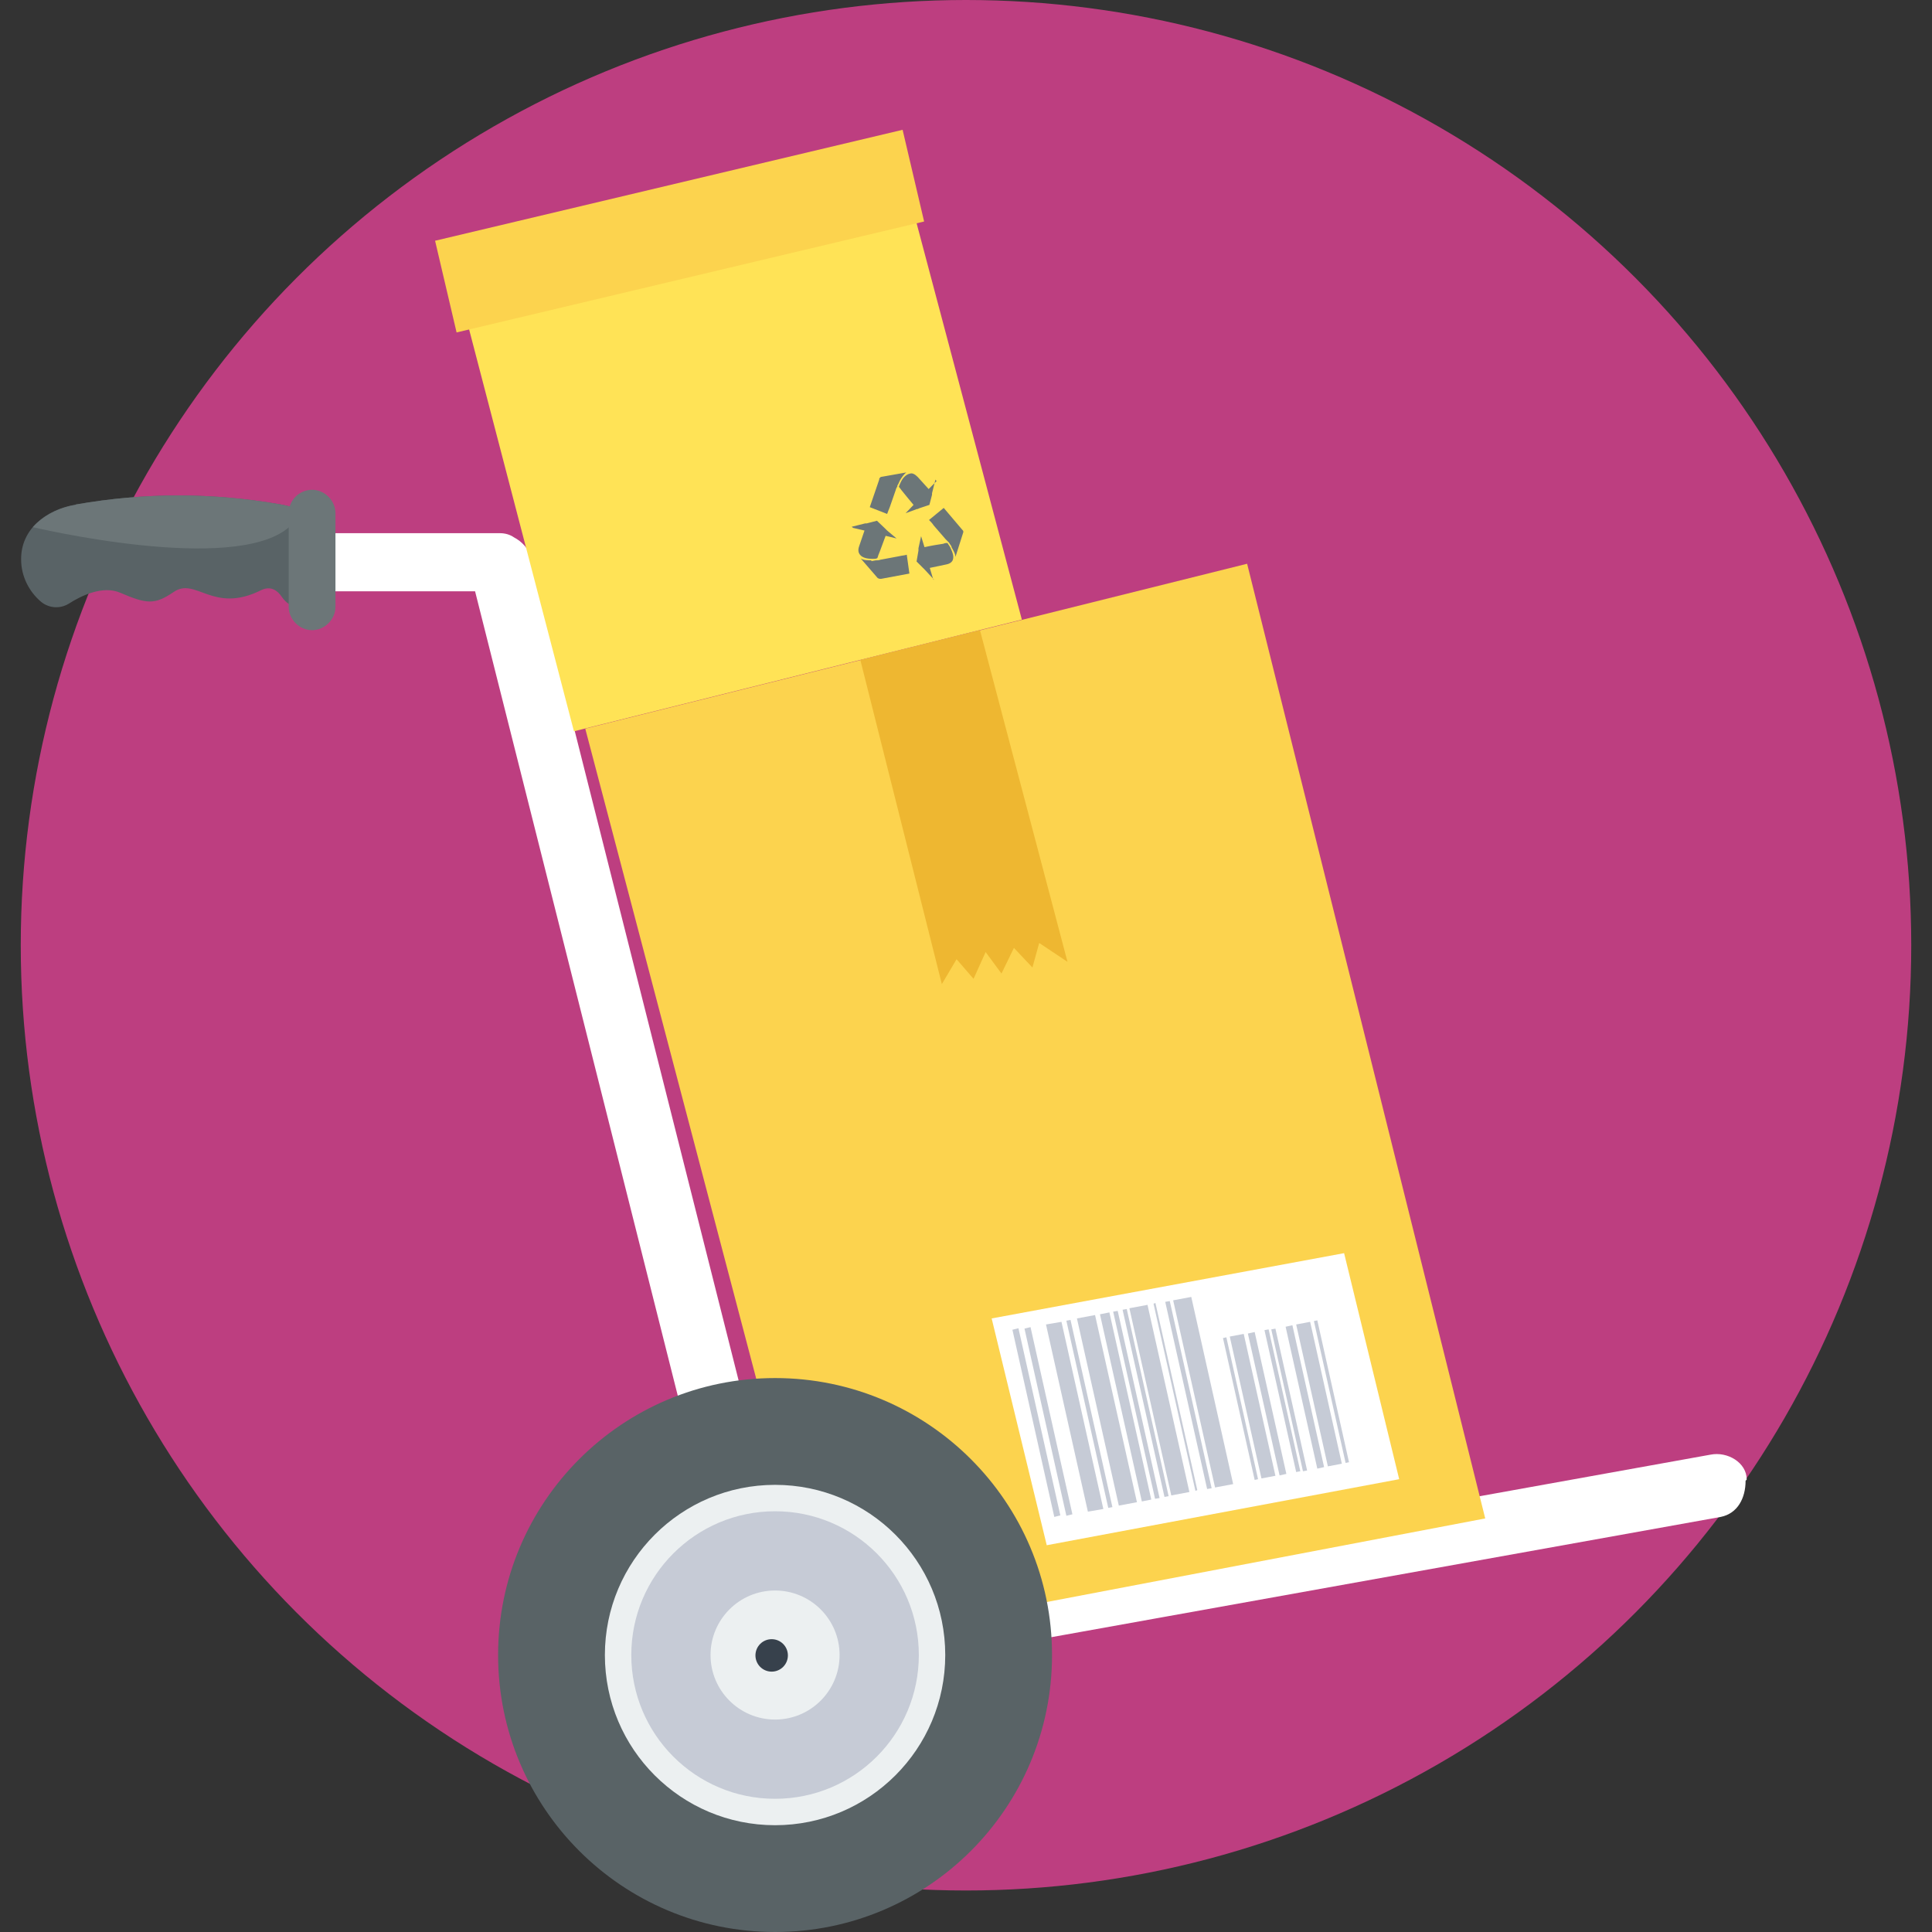
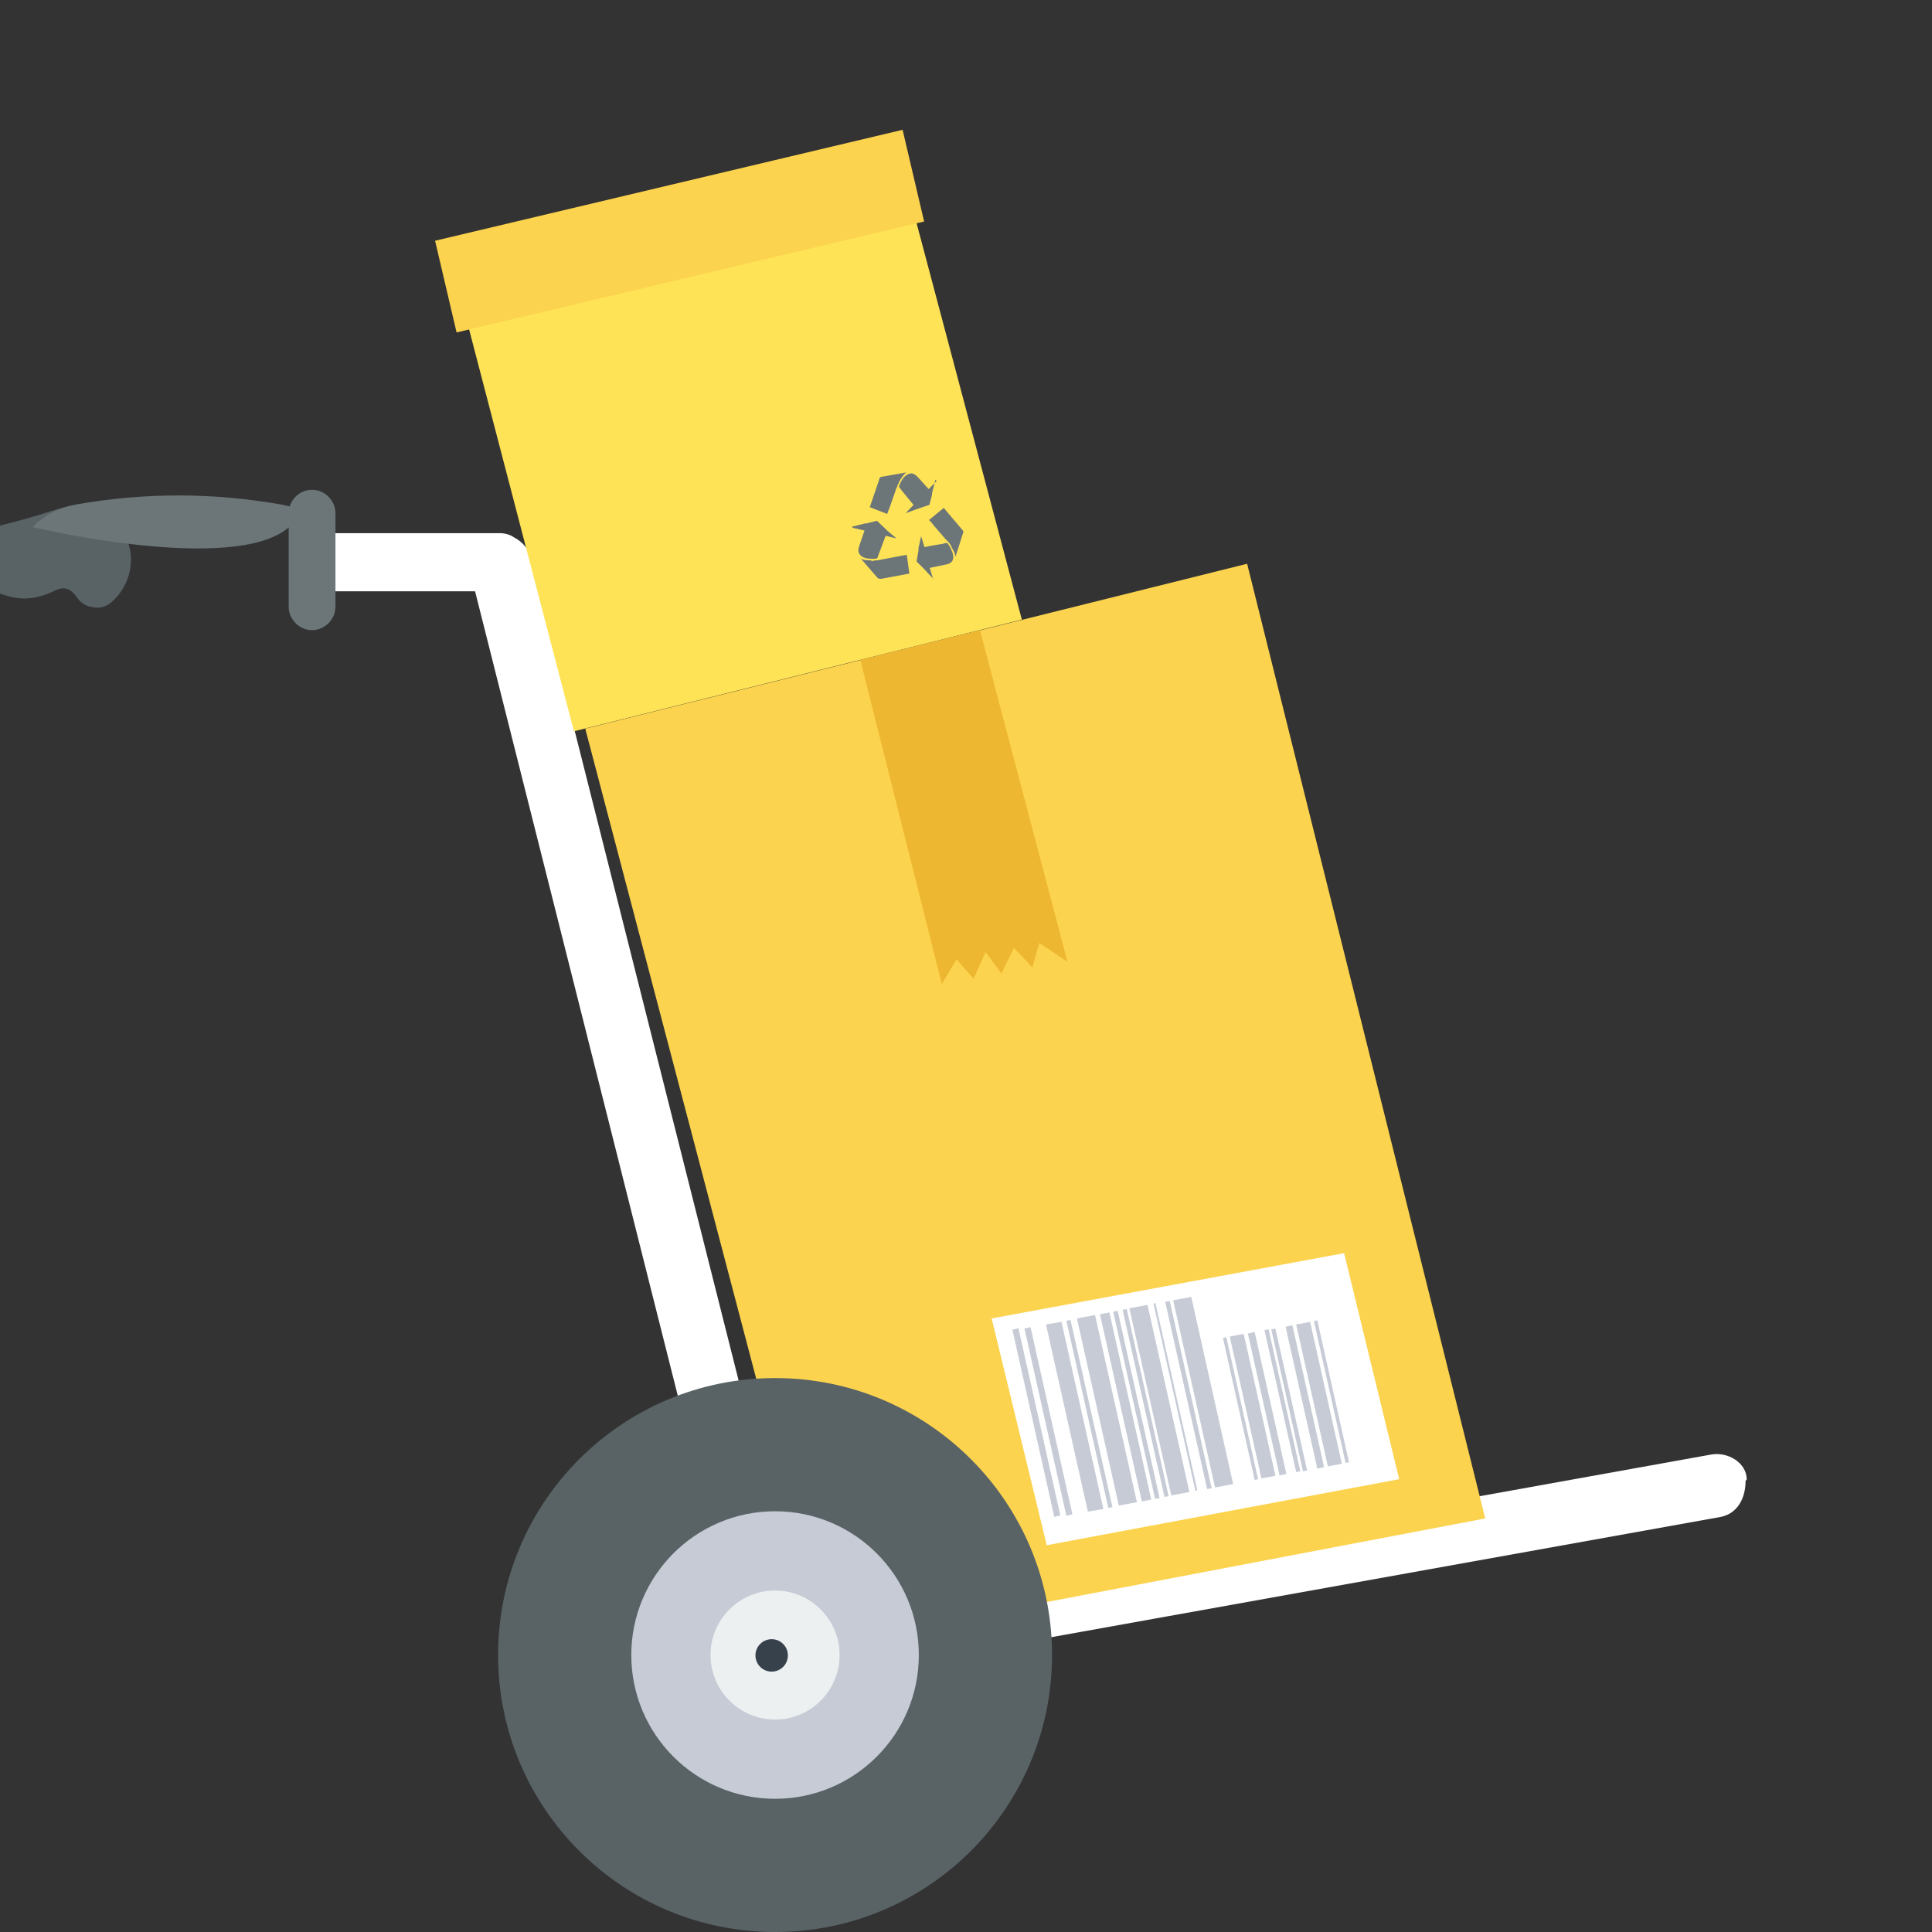
<svg xmlns="http://www.w3.org/2000/svg" version="1.1" id="Layer_1" x="0px" y="0px" viewBox="0 0 512 512" style="enable-background:new 0 0 512 512;" xml:space="preserve">
  <rect x="0" y="0" width="512" height="512" fill="#333333" stroke="none" />
  <style type="text/css">
	.st0{fill:#BD3E80;}
	.st1{fill:#596366;}
	.st2{fill:#FFFFFF;}
	.st3{fill:#6C7678;}
	.st4{fill:#FFE356;}
	.st5{fill:#FCD34E;}
	.st6{fill:#EEB731;}
	.st7{fill:#C6CBD6;}
	.st8{fill:#ECF0F1;}
	.st9{fill:#37414C;}
</style>
-   <circle class="st0" cx="256" cy="250.5" r="250.5" />
-   <path class="st1" d="M20.1,133.7c18.2-3.2,36.2-3.2,54.4,0c7.8,1.4,14.6,6.6,14.6,14.6l0,0c0,4.6-2.1,8.7-5.3,11.4  c-1.4,1.1-3,1.6-4.8,1.2c-1.8-0.2-3.2-1.1-4.3-2.7c-1.2-1.8-3-3-5.5-1.8c-12.8,6.4-17.3-3.6-23.2,0.5c-5,3.4-7.1,3.2-14.1,0.2  c-4.6-2-10.3,0.7-13.7,2.9c-2.3,1.4-5.2,1.2-7.3-0.5c-3.2-2.7-5.3-6.8-5.3-11.2l0,0C5.5,140.3,12.1,135.1,20.1,133.7z" />
+   <path class="st1" d="M20.1,133.7c7.8,1.4,14.6,6.6,14.6,14.6l0,0c0,4.6-2.1,8.7-5.3,11.4  c-1.4,1.1-3,1.6-4.8,1.2c-1.8-0.2-3.2-1.1-4.3-2.7c-1.2-1.8-3-3-5.5-1.8c-12.8,6.4-17.3-3.6-23.2,0.5c-5,3.4-7.1,3.2-14.1,0.2  c-4.6-2-10.3,0.7-13.7,2.9c-2.3,1.4-5.2,1.2-7.3-0.5c-3.2-2.7-5.3-6.8-5.3-11.2l0,0C5.5,140.3,12.1,135.1,20.1,133.7z" />
  <path class="st2" d="M462.6,392.4L462.6,392.4c0,4.6-2.1,8.7-6.6,9.6l-249.9,44.9c-7.7,1.4-12.3-6.4-9.6-11.9  c-0.5-0.7-0.9-1.6-1.1-2.5l-69.5-275.8H84.7c-4.3,0-7.7-3.4-7.7-7.7l0,0c0-4.3,3.4-7.7,7.7-7.7h47.8c1.4,0,2.7,0.4,3.7,1.1  c2.1,1.1,3.9,3,4.5,5.3l70.8,280.6c0,0.2,0.2,0.5,0.2,0.7l241.6-43.5c4.5-0.9,9.6,2.1,9.6,6.6L462.6,392.4z" />
  <g>
    <path class="st3" d="M20.1,133.7c18.2-3.2,36.2-3.2,54.4,0c2.3,0.4,4.5,1.1,6.2,2.1c-1.1,1.1-2.3,2.5-4.1,3.9   c-14.6,12.7-67.9,0-67.9,0c2.7-3,6.8-5.2,11.4-5.9C20.1,133.9,20.1,133.7,20.1,133.7z" />
    <path class="st3" d="M82.7,129.8L82.7,129.8c3.4,0,6.2,2.9,6.2,6.2v24.8c0,3.4-2.9,6.2-6.2,6.2l0,0c-3.4,0-6.2-2.9-6.2-6.2V136   C76.5,132.6,79.3,129.8,82.7,129.8z" />
  </g>
  <polygon class="st4" points="120.2,71.5 238.7,43.3 270.8,164.2 152.1,193.8 " />
  <polygon class="st5" points="155.1,193.1 330.5,149.4 393.6,402.4 218.9,435.7 " />
  <polygon class="st6" points="228,174.9 259.7,167 282.9,254.9 275.4,249.9 273.6,256.4 268.7,251.2 265.4,258 261.2,252.3   258,259.4 253.5,254.2 249.6,260.8 " />
  <polygon class="st2" points="262.8,349.4 356.2,332.1 370.8,392 277.4,409.5 " />
  <path class="st7" d="M268.3,352.4l1.6-0.4l11.1,49.6l-1.6,0.4L268.3,352.4z M325,354.4l-0.9,0.2l8.4,37.6l0.9-0.2L325,354.4z   M329.6,353.5l-3.7,0.7l8.4,37.6l3.7-0.7L329.6,353.5z M332.5,353l-1.8,0.4l8.4,37.6l1.8-0.4L332.5,353z M336.2,352.3l-1.1,0.2  l8.4,37.6l1.1-0.2L336.2,352.3z M348.2,350.1l0.9-0.2l8.4,37.6l-0.9,0.2L348.2,350.1z M343.5,351l3.7-0.7l8.4,37.6l-3.7,0.7  L343.5,351z M340.7,351.6l1.8-0.4l8.4,37.6l-1.8,0.4L340.7,351.6z M336.9,352.3l1.1-0.2l8.4,37.6l-1.1,0.2L336.9,352.3z   M305.7,345.5l0.5-0.2l11.1,49.6l-0.5,0.2L305.7,345.5z M310.9,344.6l4.8-0.9l11.1,49.6l-4.8,0.9L310.9,344.6z M308.8,345l1.2-0.2  l11.1,49.6l-1.2,0.2L308.8,345z M299.3,346.7l4.8-0.9l11.1,49.6l-4.8,0.9L299.3,346.7z M297.5,347.1l1.1-0.2l11.1,49.6l-1.1,0.2  L297.5,347.1z M295,347.6l1.2-0.2l11.1,49.6l-1.2,0.2L295,347.6z M291.5,348.3l2.5-0.5l11.1,49.6l-2.5,0.5L291.5,348.3z   M285.4,349.4l4.8-0.9l11.1,49.6l-4.8,0.9L285.4,349.4z M282.6,350l1.1-0.2l11.1,49.6l-1.1,0.2L282.6,350z M277.2,351l4.1-0.7  l11.1,49.6l-4.1,0.7L277.2,351z M271.5,352.1l1.6-0.4l11.1,49.6l-1.6,0.4L271.5,352.1z" />
  <path class="st3" d="M248.2,127.5l-2.1,2.1l-2.9-3.2c-0.7-0.7-1.4-1.1-2-0.9c-1.1,0.2-2,1.2-2.5,2.3c-0.2,0.4-0.4,0.9-0.5,1.2  c0.2,0.2,0.4,0.5,0.7,0.9c0.9,1.1,2,2.5,3.2,3.9L240,136l3-1.1h0.2l0.4-0.2l2.7-0.9l0.7-2.7v-0.4l0.9-3.6L248.2,127.5z M231,148.5  c-1.1,0-2.1,0-2.9-0.5l4.5,5.2c0.4,0.2,0.5,0.2,0.7,0.2h0.2l7.5-1.4l-0.7-5c-0.5,0.2-1.2,0.2-2,0.4l-4.8,0.9c-0.2,0-0.5,0.2-1.1,0.2  l0,0h-0.2c-0.4,0-0.9,0.2-1.4,0.2L231,148.5L231,148.5z M226.1,139.9l3,0.7l-1.4,4.1c-0.4,1.1-0.2,1.8,0.2,2.3  c0.7,0.9,2.1,1.1,3.4,1.1c0.5,0,0.9,0,1.2-0.2c0.2-0.4,0.2-0.7,0.4-1.1c0.5-1.2,1.1-3,1.8-4.8l2.9,0.7l-2.5-2.1l-0.2-0.2l-0.4-0.4  l-2.1-2l-2.7,0.7h-0.4l-3.6,0.9L226.1,139.9z M252.1,144.9c0.5,0.9,1.1,1.8,1.1,2.7l2.1-6.6c0-0.4-0.2-0.5-0.2-0.5l0,0l-5-5.9  l-3.9,3.2c0.4,0.4,0.9,0.9,1.2,1.4l3.2,3.7c0.2,0.2,0.4,0.4,0.7,0.7l0,0l0.2,0.2c0.2,0.4,0.5,0.7,0.7,1.1H252.1z M247.3,153.5  l-0.9-3l4.3-0.9c1.1-0.2,1.6-0.7,1.8-1.2c0.4-1.1-0.2-2.3-0.7-3.4c-0.2-0.4-0.5-0.7-0.7-1.1c-0.4,0-0.7,0-1.1,0.2  c-1.4,0.2-3.2,0.5-5,0.9l-0.9-2.9l-0.7,3.2v0.2v0.4l-0.5,2.9l2,2l0.2,0.2l2.5,2.7L247.3,153.5L247.3,153.5z M238.4,127.5  c0.5-0.9,1.1-1.8,1.8-2.3l-6.8,1.2c-0.2,0.2-0.4,0.4-0.4,0.5v0.2l-2.5,7.3l4.6,1.8c0.2-0.5,0.4-1.1,0.7-1.8l1.6-4.6  c0-0.2,0.2-0.5,0.4-0.9l0,0v-0.2C238,128.4,238.2,128,238.4,127.5z" />
  <circle class="st1" cx="205.4" cy="438.6" r="73.4" />
-   <circle class="st8" cx="205.4" cy="438.6" r="45.1" />
  <circle class="st7" cx="205.4" cy="438.6" r="38.1" />
  <circle class="st8" cx="205.4" cy="438.6" r="17.1" />
  <circle class="st9" cx="204.5" cy="438.7" r="4.3" />
  <polygon class="st5" points="115.3,63.8 239.2,34.4 244.9,58.7 121,88.1 " />
</svg>